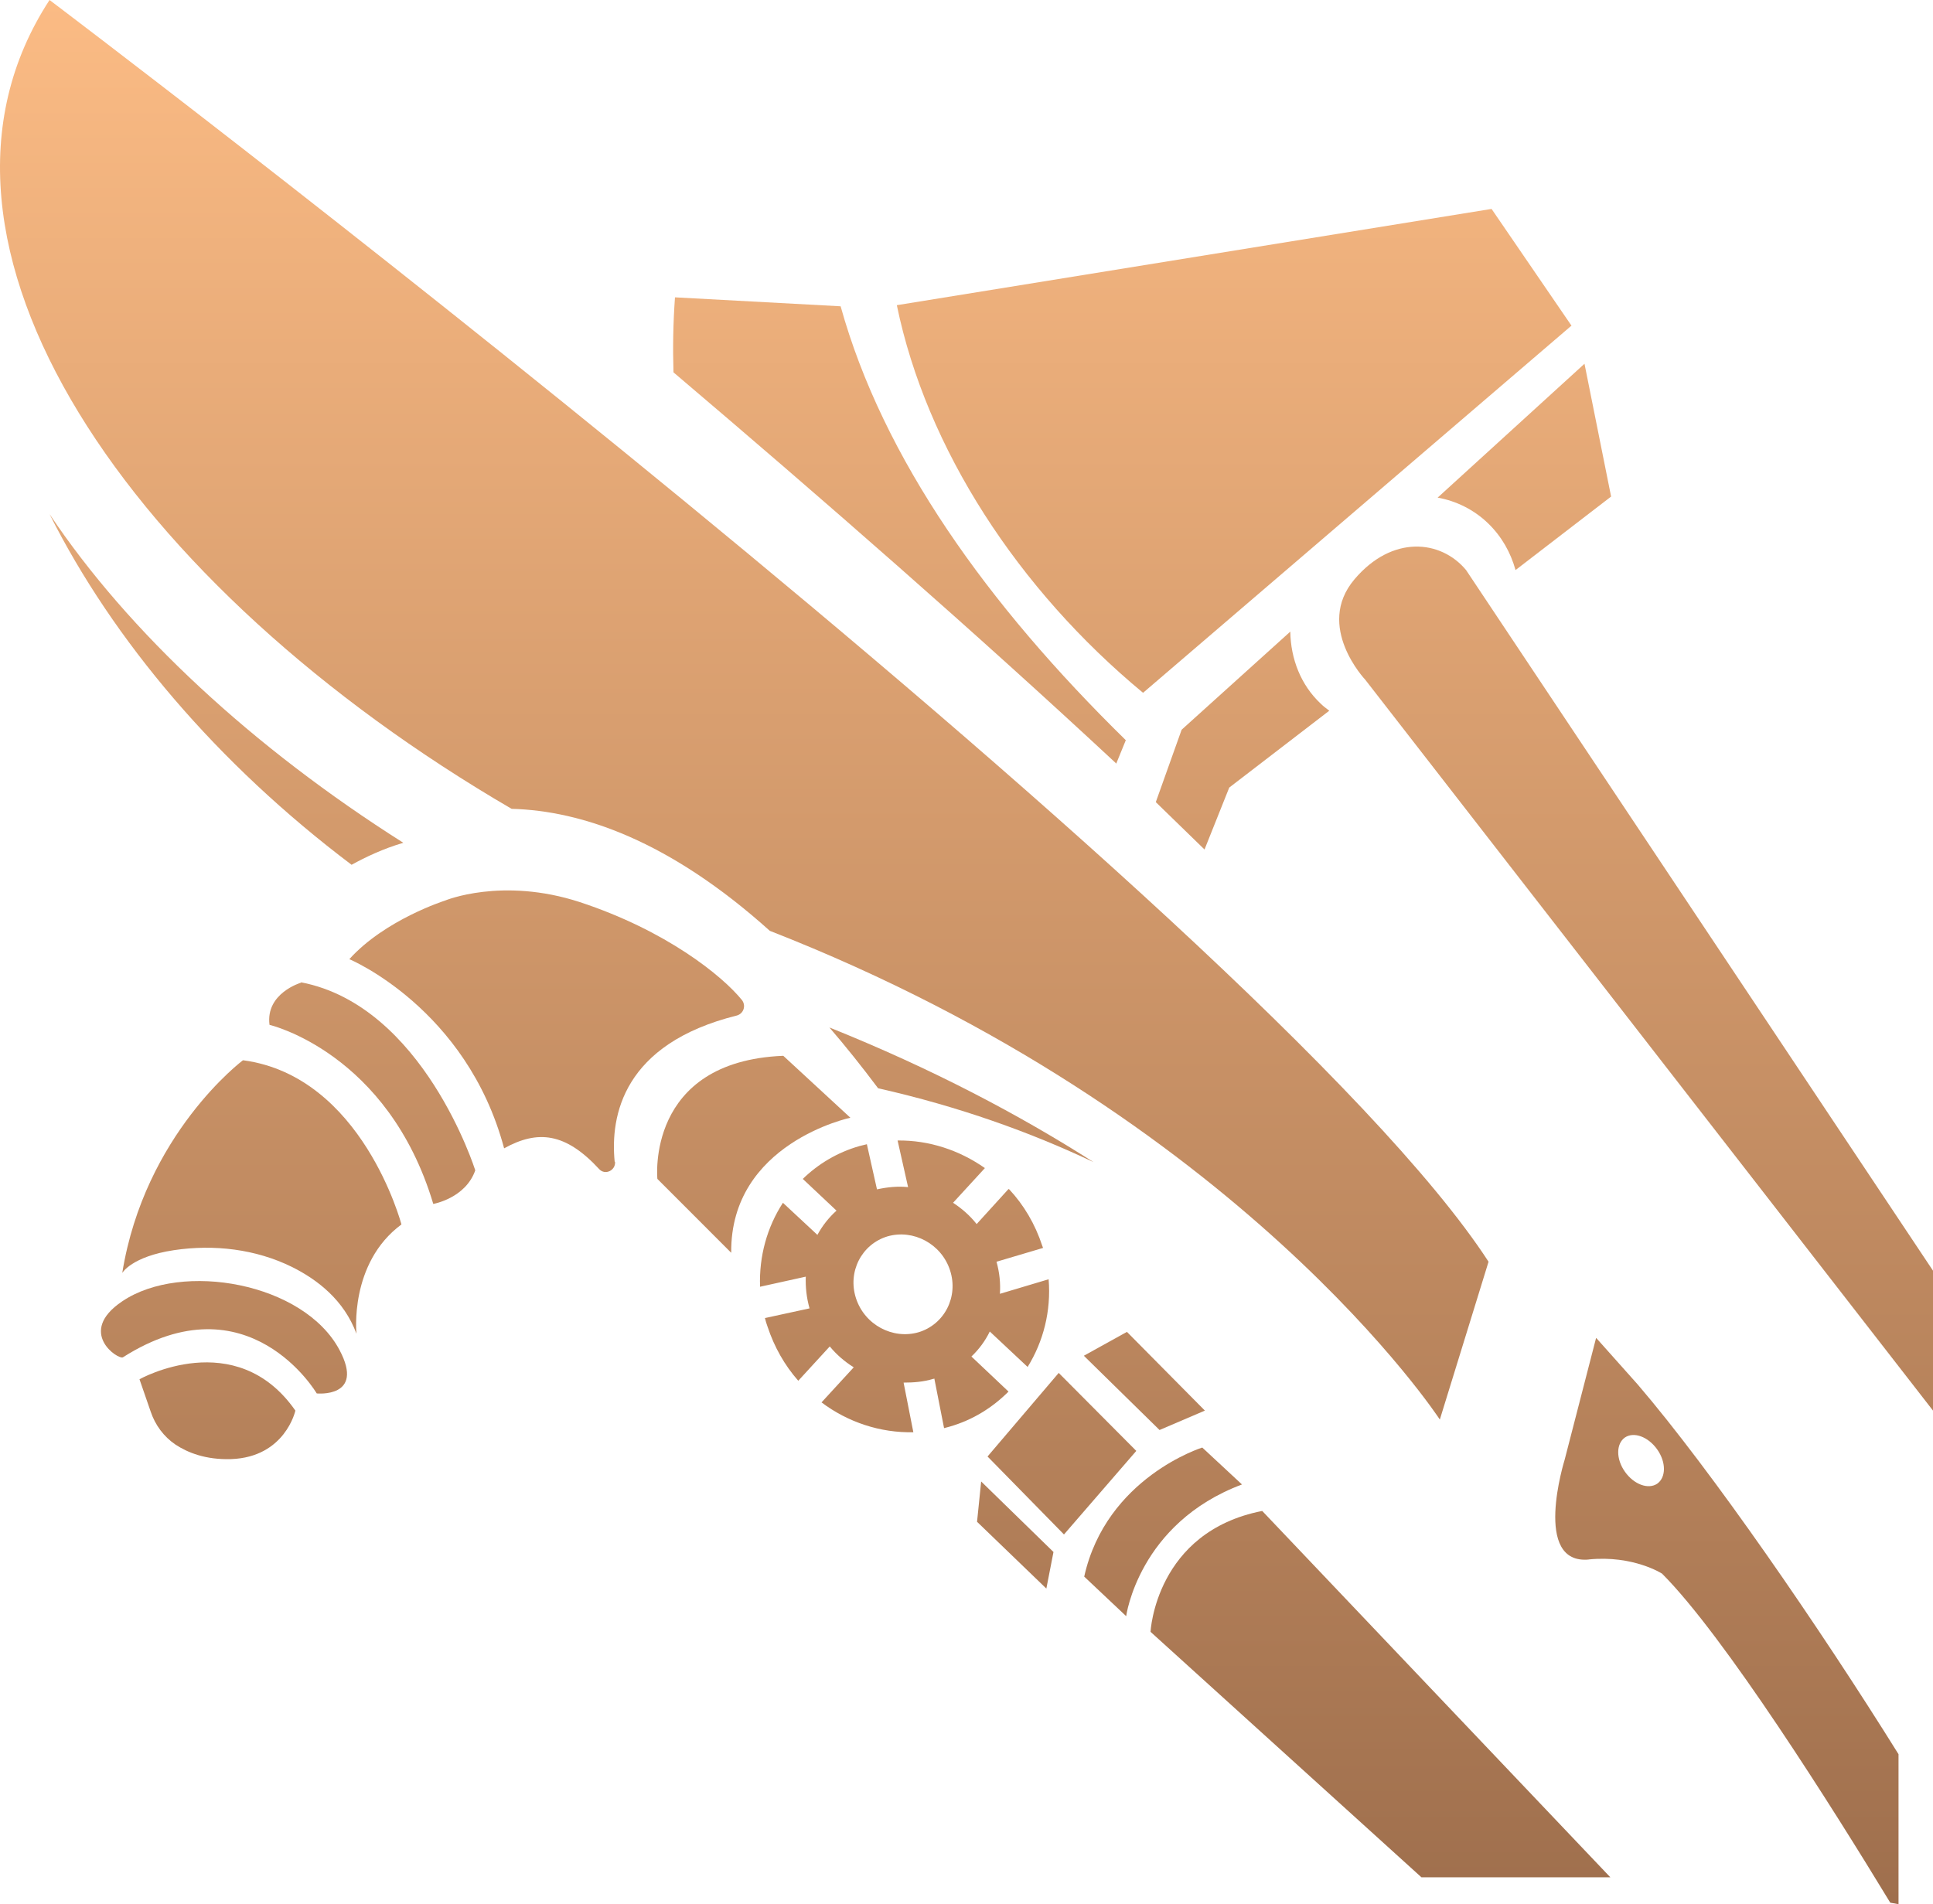
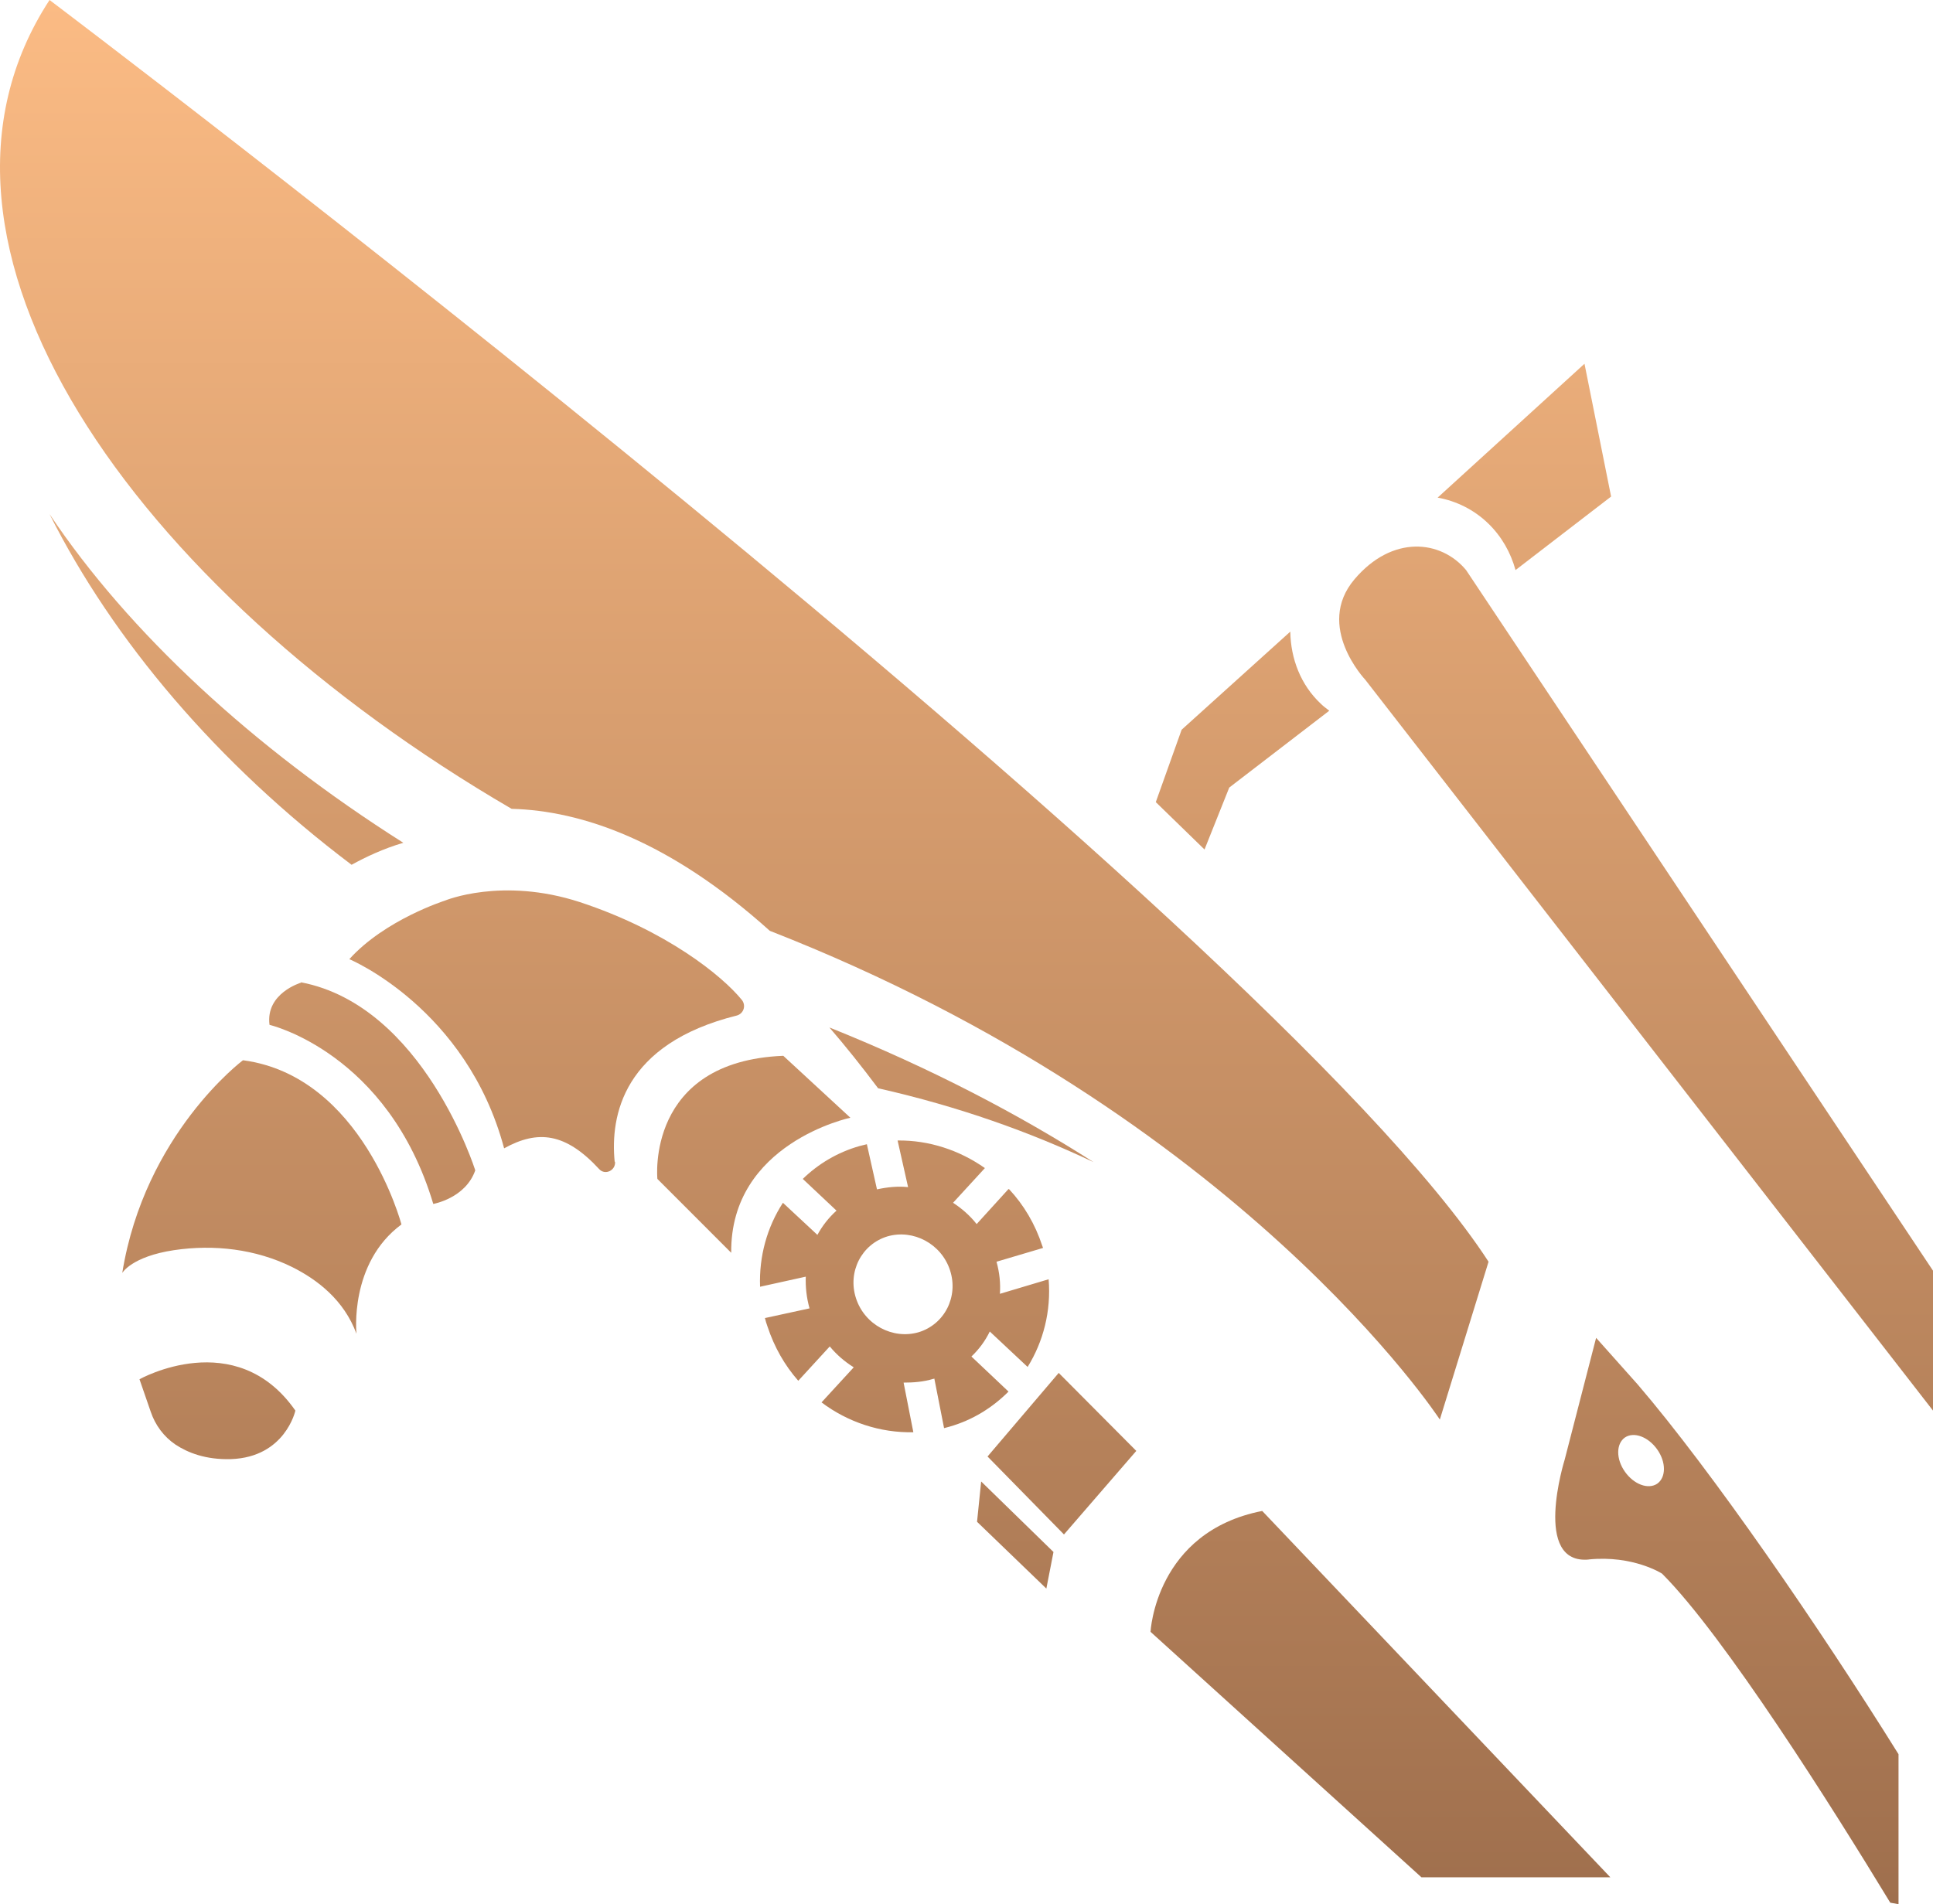
<svg xmlns="http://www.w3.org/2000/svg" width="68" height="67" viewBox="0 0 68 67" fill="none">
  <path d="M50.586 17.511C51.231 17.63 51.851 17.931 52.352 18.417C52.827 18.877 53.143 19.441 53.314 20.058L56.676 17.472L55.74 12.799L50.572 17.511H50.586Z" fill="url(#paint0_linear_3832_60037)" />
-   <path d="M55.279 11.46L40.211 24.377C35.821 20.741 32.591 15.792 31.549 10.738L52.471 7.351L55.292 11.473L55.279 11.46Z" fill="url(#paint1_linear_3832_60037)" />
-   <path d="M39.261 26.884L39.604 26.044C34.727 21.266 31.062 16.133 29.572 10.777L23.745 10.462C23.679 11.368 23.666 12.248 23.692 13.101C28.887 17.511 34.384 22.316 39.275 26.871L39.261 26.884Z" fill="url(#paint2_linear_3832_60037)" />
  <path d="M1.743 0C-3.846 8.559 4.656 20.688 17.997 28.459C20.463 28.525 23.547 29.575 27.081 32.752C43.664 39.236 50.651 49.948 50.651 49.948L52.365 44.395C44.508 32.292 1.743 0 1.743 0Z" fill="url(#paint3_linear_3832_60037)" />
  <path d="M68 44.71L51.574 20.058C50.691 18.995 48.977 18.811 47.646 20.386C46.248 22.04 48.028 23.917 48.028 23.917L68 49.633V44.71Z" fill="url(#paint4_linear_3832_60037)" />
  <path d="M45.405 22.211L41.568 25.676L40.659 28.223C41.239 28.787 41.806 29.339 42.373 29.89L43.243 27.711L46.762 25.007C46.657 24.928 46.551 24.849 46.459 24.757C45.761 24.101 45.405 23.182 45.391 22.224L45.405 22.211Z" fill="url(#paint5_linear_3832_60037)" />
  <path d="M14.188 29.654C8.901 26.306 4.525 22.25 1.743 18.089C3.984 22.539 7.636 26.858 12.368 30.428C12.869 30.153 13.476 29.864 14.188 29.654Z" fill="url(#paint6_linear_3832_60037)" />
  <path d="M30.89 38.291C33.738 38.935 36.256 39.84 38.47 40.891C35.86 39.223 32.776 37.596 29.177 36.152C29.743 36.808 30.31 37.517 30.89 38.291Z" fill="url(#paint7_linear_3832_60037)" />
  <path d="M55.885 54.871C57.454 54.713 58.469 55.37 58.469 55.37C60.67 57.575 64.48 63.626 66.497 66.948L66.787 67V61.723C64.006 57.26 60.222 51.76 57.612 48.714L56.149 47.073L55.041 51.366C55.041 51.366 53.881 55.081 55.911 54.871H55.885ZM57.164 50.578C57.48 50.368 57.981 50.552 58.297 50.998C58.614 51.444 58.614 51.983 58.297 52.206C57.981 52.416 57.48 52.232 57.164 51.786C56.847 51.34 56.847 50.801 57.164 50.578Z" fill="url(#paint8_linear_3832_60037)" />
  <path d="M21.623 40.877C21.465 39.263 21.913 36.729 25.92 35.732C26.158 35.666 26.25 35.39 26.105 35.193C25.406 34.327 23.429 32.739 20.397 31.741C17.655 30.848 15.651 31.689 15.651 31.689C15.651 31.689 13.542 32.358 12.289 33.749C12.289 33.749 16.416 35.469 17.734 40.405C18.92 39.748 19.896 39.853 21.082 41.14C21.293 41.363 21.662 41.179 21.636 40.877H21.623Z" fill="url(#paint9_linear_3832_60037)" />
  <path d="M10.589 34.576C10.589 34.576 9.336 34.944 9.481 36.06C9.481 36.06 13.647 37.031 15.242 42.361C15.242 42.361 16.376 42.164 16.719 41.179C16.719 41.179 14.899 35.39 10.589 34.563V34.576Z" fill="url(#paint10_linear_3832_60037)" />
  <path d="M8.545 37.307C8.545 37.307 5.091 39.893 4.301 44.789C4.301 44.789 4.63 44.212 6.12 43.988C7.53 43.778 8.994 43.949 10.272 44.579C11.169 45.026 12.105 45.748 12.54 46.929C12.54 46.929 12.276 44.448 14.122 43.083C14.122 43.083 12.751 37.871 8.559 37.307H8.545Z" fill="url(#paint11_linear_3832_60037)" />
-   <path d="M4.327 47.756C4.169 47.861 2.679 46.876 4.301 45.787C6.397 44.369 10.694 45.13 11.947 47.507C12.843 49.2 11.142 49.029 11.142 49.029C11.142 49.029 8.743 44.947 4.327 47.756Z" fill="url(#paint12_linear_3832_60037)" />
  <path d="M4.907 48.53C4.907 48.53 8.295 46.627 10.391 49.633C10.391 49.633 10.035 51.274 8.124 51.34C7.24 51.366 6.608 51.116 6.172 50.828C5.764 50.552 5.461 50.145 5.302 49.672L4.907 48.53Z" fill="url(#paint13_linear_3832_60037)" />
  <path d="M23.126 41.481C23.126 41.481 22.704 37.346 27.555 37.149L29.915 39.328C29.915 39.328 25.683 40.221 25.723 44.08L23.126 41.481Z" fill="url(#paint14_linear_3832_60037)" />
  <path d="M37.244 48.307L34.74 51.248L37.429 53.991L39.973 51.051L37.244 48.307Z" fill="url(#paint15_linear_3832_60037)" />
-   <path d="M38.128 47.703L40.791 50.316L42.386 49.633L39.644 46.863L38.128 47.703Z" fill="url(#paint16_linear_3832_60037)" />
  <path d="M34.516 52.127L37.06 54.608L36.809 55.895L34.371 53.545L34.516 52.127Z" fill="url(#paint17_linear_3832_60037)" />
-   <path d="M38.141 55.474L39.617 56.866C39.617 56.866 40.052 53.597 43.691 52.232L42.294 50.933C42.294 50.933 38.919 51.983 38.141 55.474Z" fill="url(#paint18_linear_3832_60037)" />
  <path d="M35.478 41.836L34.357 43.07C34.12 42.768 33.83 42.518 33.527 42.321L34.647 41.1C33.751 40.47 32.683 40.116 31.576 40.129L31.945 41.77C31.589 41.731 31.207 41.77 30.851 41.849L30.495 40.26C30.402 40.287 30.323 40.3 30.231 40.326C29.453 40.549 28.781 40.956 28.241 41.481L29.427 42.597C29.15 42.846 28.926 43.135 28.755 43.45L27.542 42.321C26.988 43.175 26.698 44.199 26.738 45.275L28.346 44.92C28.333 45.288 28.372 45.656 28.478 46.036L26.909 46.377C26.936 46.483 26.962 46.575 27.001 46.679C27.239 47.401 27.608 48.045 28.082 48.583L29.19 47.375C29.427 47.664 29.717 47.913 30.033 48.11L28.9 49.344C29.823 50.04 30.969 50.421 32.13 50.394L31.787 48.648C32.13 48.648 32.485 48.622 32.828 48.517C32.841 48.517 32.855 48.517 32.868 48.504L33.211 50.25C33.276 50.237 33.342 50.211 33.408 50.197C34.226 49.961 34.911 49.528 35.478 48.964L34.173 47.73C34.437 47.48 34.661 47.178 34.819 46.85L36.15 48.097C36.704 47.205 36.981 46.128 36.889 45.012L35.175 45.524C35.201 45.157 35.162 44.776 35.056 44.395L36.691 43.91C36.691 43.91 36.678 43.857 36.664 43.831C36.414 43.07 36.018 42.4 35.504 41.849L35.478 41.836ZM33.421 44.697C33.725 45.629 33.224 46.601 32.314 46.876C31.404 47.139 30.416 46.614 30.113 45.682C29.809 44.75 30.31 43.778 31.22 43.503C32.13 43.24 33.118 43.765 33.421 44.697Z" fill="url(#paint19_linear_3832_60037)" />
  <path d="M56.65 66.055L44.403 53.164C40.646 53.899 40.474 57.417 40.474 57.417L50.005 66.055H56.65Z" fill="url(#paint20_linear_3832_60037)" />
  <defs>
    <linearGradient id="paint0_linear_3832_60037" x1="34" y1="0" x2="34" y2="67" gradientUnits="userSpaceOnUse">
      <stop stop-color="#FBBB84" />
      <stop offset="1" stop-color="#9F6F4D" />
    </linearGradient>
    <linearGradient id="paint1_linear_3832_60037" x1="34" y1="0" x2="34" y2="67" gradientUnits="userSpaceOnUse">
      <stop stop-color="#FBBB84" />
      <stop offset="1" stop-color="#9F6F4D" />
    </linearGradient>
    <linearGradient id="paint2_linear_3832_60037" x1="34" y1="0" x2="34" y2="67" gradientUnits="userSpaceOnUse">
      <stop stop-color="#FBBB84" />
      <stop offset="1" stop-color="#9F6F4D" />
    </linearGradient>
    <linearGradient id="paint3_linear_3832_60037" x1="34" y1="0" x2="34" y2="67" gradientUnits="userSpaceOnUse">
      <stop stop-color="#FBBB84" />
      <stop offset="1" stop-color="#9F6F4D" />
    </linearGradient>
    <linearGradient id="paint4_linear_3832_60037" x1="34" y1="0" x2="34" y2="67" gradientUnits="userSpaceOnUse">
      <stop stop-color="#FBBB84" />
      <stop offset="1" stop-color="#9F6F4D" />
    </linearGradient>
    <linearGradient id="paint5_linear_3832_60037" x1="34" y1="0" x2="34" y2="67" gradientUnits="userSpaceOnUse">
      <stop stop-color="#FBBB84" />
      <stop offset="1" stop-color="#9F6F4D" />
    </linearGradient>
    <linearGradient id="paint6_linear_3832_60037" x1="34" y1="0" x2="34" y2="67" gradientUnits="userSpaceOnUse">
      <stop stop-color="#FBBB84" />
      <stop offset="1" stop-color="#9F6F4D" />
    </linearGradient>
    <linearGradient id="paint7_linear_3832_60037" x1="34" y1="0" x2="34" y2="67" gradientUnits="userSpaceOnUse">
      <stop stop-color="#FBBB84" />
      <stop offset="1" stop-color="#9F6F4D" />
    </linearGradient>
    <linearGradient id="paint8_linear_3832_60037" x1="34" y1="0" x2="34" y2="67" gradientUnits="userSpaceOnUse">
      <stop stop-color="#FBBB84" />
      <stop offset="1" stop-color="#9F6F4D" />
    </linearGradient>
    <linearGradient id="paint9_linear_3832_60037" x1="34" y1="0" x2="34" y2="67" gradientUnits="userSpaceOnUse">
      <stop stop-color="#FBBB84" />
      <stop offset="1" stop-color="#9F6F4D" />
    </linearGradient>
    <linearGradient id="paint10_linear_3832_60037" x1="34" y1="0" x2="34" y2="67" gradientUnits="userSpaceOnUse">
      <stop stop-color="#FBBB84" />
      <stop offset="1" stop-color="#9F6F4D" />
    </linearGradient>
    <linearGradient id="paint11_linear_3832_60037" x1="34" y1="0" x2="34" y2="67" gradientUnits="userSpaceOnUse">
      <stop stop-color="#FBBB84" />
      <stop offset="1" stop-color="#9F6F4D" />
    </linearGradient>
    <linearGradient id="paint12_linear_3832_60037" x1="34" y1="0" x2="34" y2="67" gradientUnits="userSpaceOnUse">
      <stop stop-color="#FBBB84" />
      <stop offset="1" stop-color="#9F6F4D" />
    </linearGradient>
    <linearGradient id="paint13_linear_3832_60037" x1="34" y1="0" x2="34" y2="67" gradientUnits="userSpaceOnUse">
      <stop stop-color="#FBBB84" />
      <stop offset="1" stop-color="#9F6F4D" />
    </linearGradient>
    <linearGradient id="paint14_linear_3832_60037" x1="34" y1="0" x2="34" y2="67" gradientUnits="userSpaceOnUse">
      <stop stop-color="#FBBB84" />
      <stop offset="1" stop-color="#9F6F4D" />
    </linearGradient>
    <linearGradient id="paint15_linear_3832_60037" x1="34" y1="0" x2="34" y2="67" gradientUnits="userSpaceOnUse">
      <stop stop-color="#FBBB84" />
      <stop offset="1" stop-color="#9F6F4D" />
    </linearGradient>
    <linearGradient id="paint16_linear_3832_60037" x1="34" y1="0" x2="34" y2="67" gradientUnits="userSpaceOnUse">
      <stop stop-color="#FBBB84" />
      <stop offset="1" stop-color="#9F6F4D" />
    </linearGradient>
    <linearGradient id="paint17_linear_3832_60037" x1="34" y1="0" x2="34" y2="67" gradientUnits="userSpaceOnUse">
      <stop stop-color="#FBBB84" />
      <stop offset="1" stop-color="#9F6F4D" />
    </linearGradient>
    <linearGradient id="paint18_linear_3832_60037" x1="34" y1="0" x2="34" y2="67" gradientUnits="userSpaceOnUse">
      <stop stop-color="#FBBB84" />
      <stop offset="1" stop-color="#9F6F4D" />
    </linearGradient>
    <linearGradient id="paint19_linear_3832_60037" x1="34" y1="0" x2="34" y2="67" gradientUnits="userSpaceOnUse">
      <stop stop-color="#FBBB84" />
      <stop offset="1" stop-color="#9F6F4D" />
    </linearGradient>
    <linearGradient id="paint20_linear_3832_60037" x1="34" y1="0" x2="34" y2="67" gradientUnits="userSpaceOnUse">
      <stop stop-color="#FBBB84" />
      <stop offset="1" stop-color="#9F6F4D" />
    </linearGradient>
  </defs>
</svg>